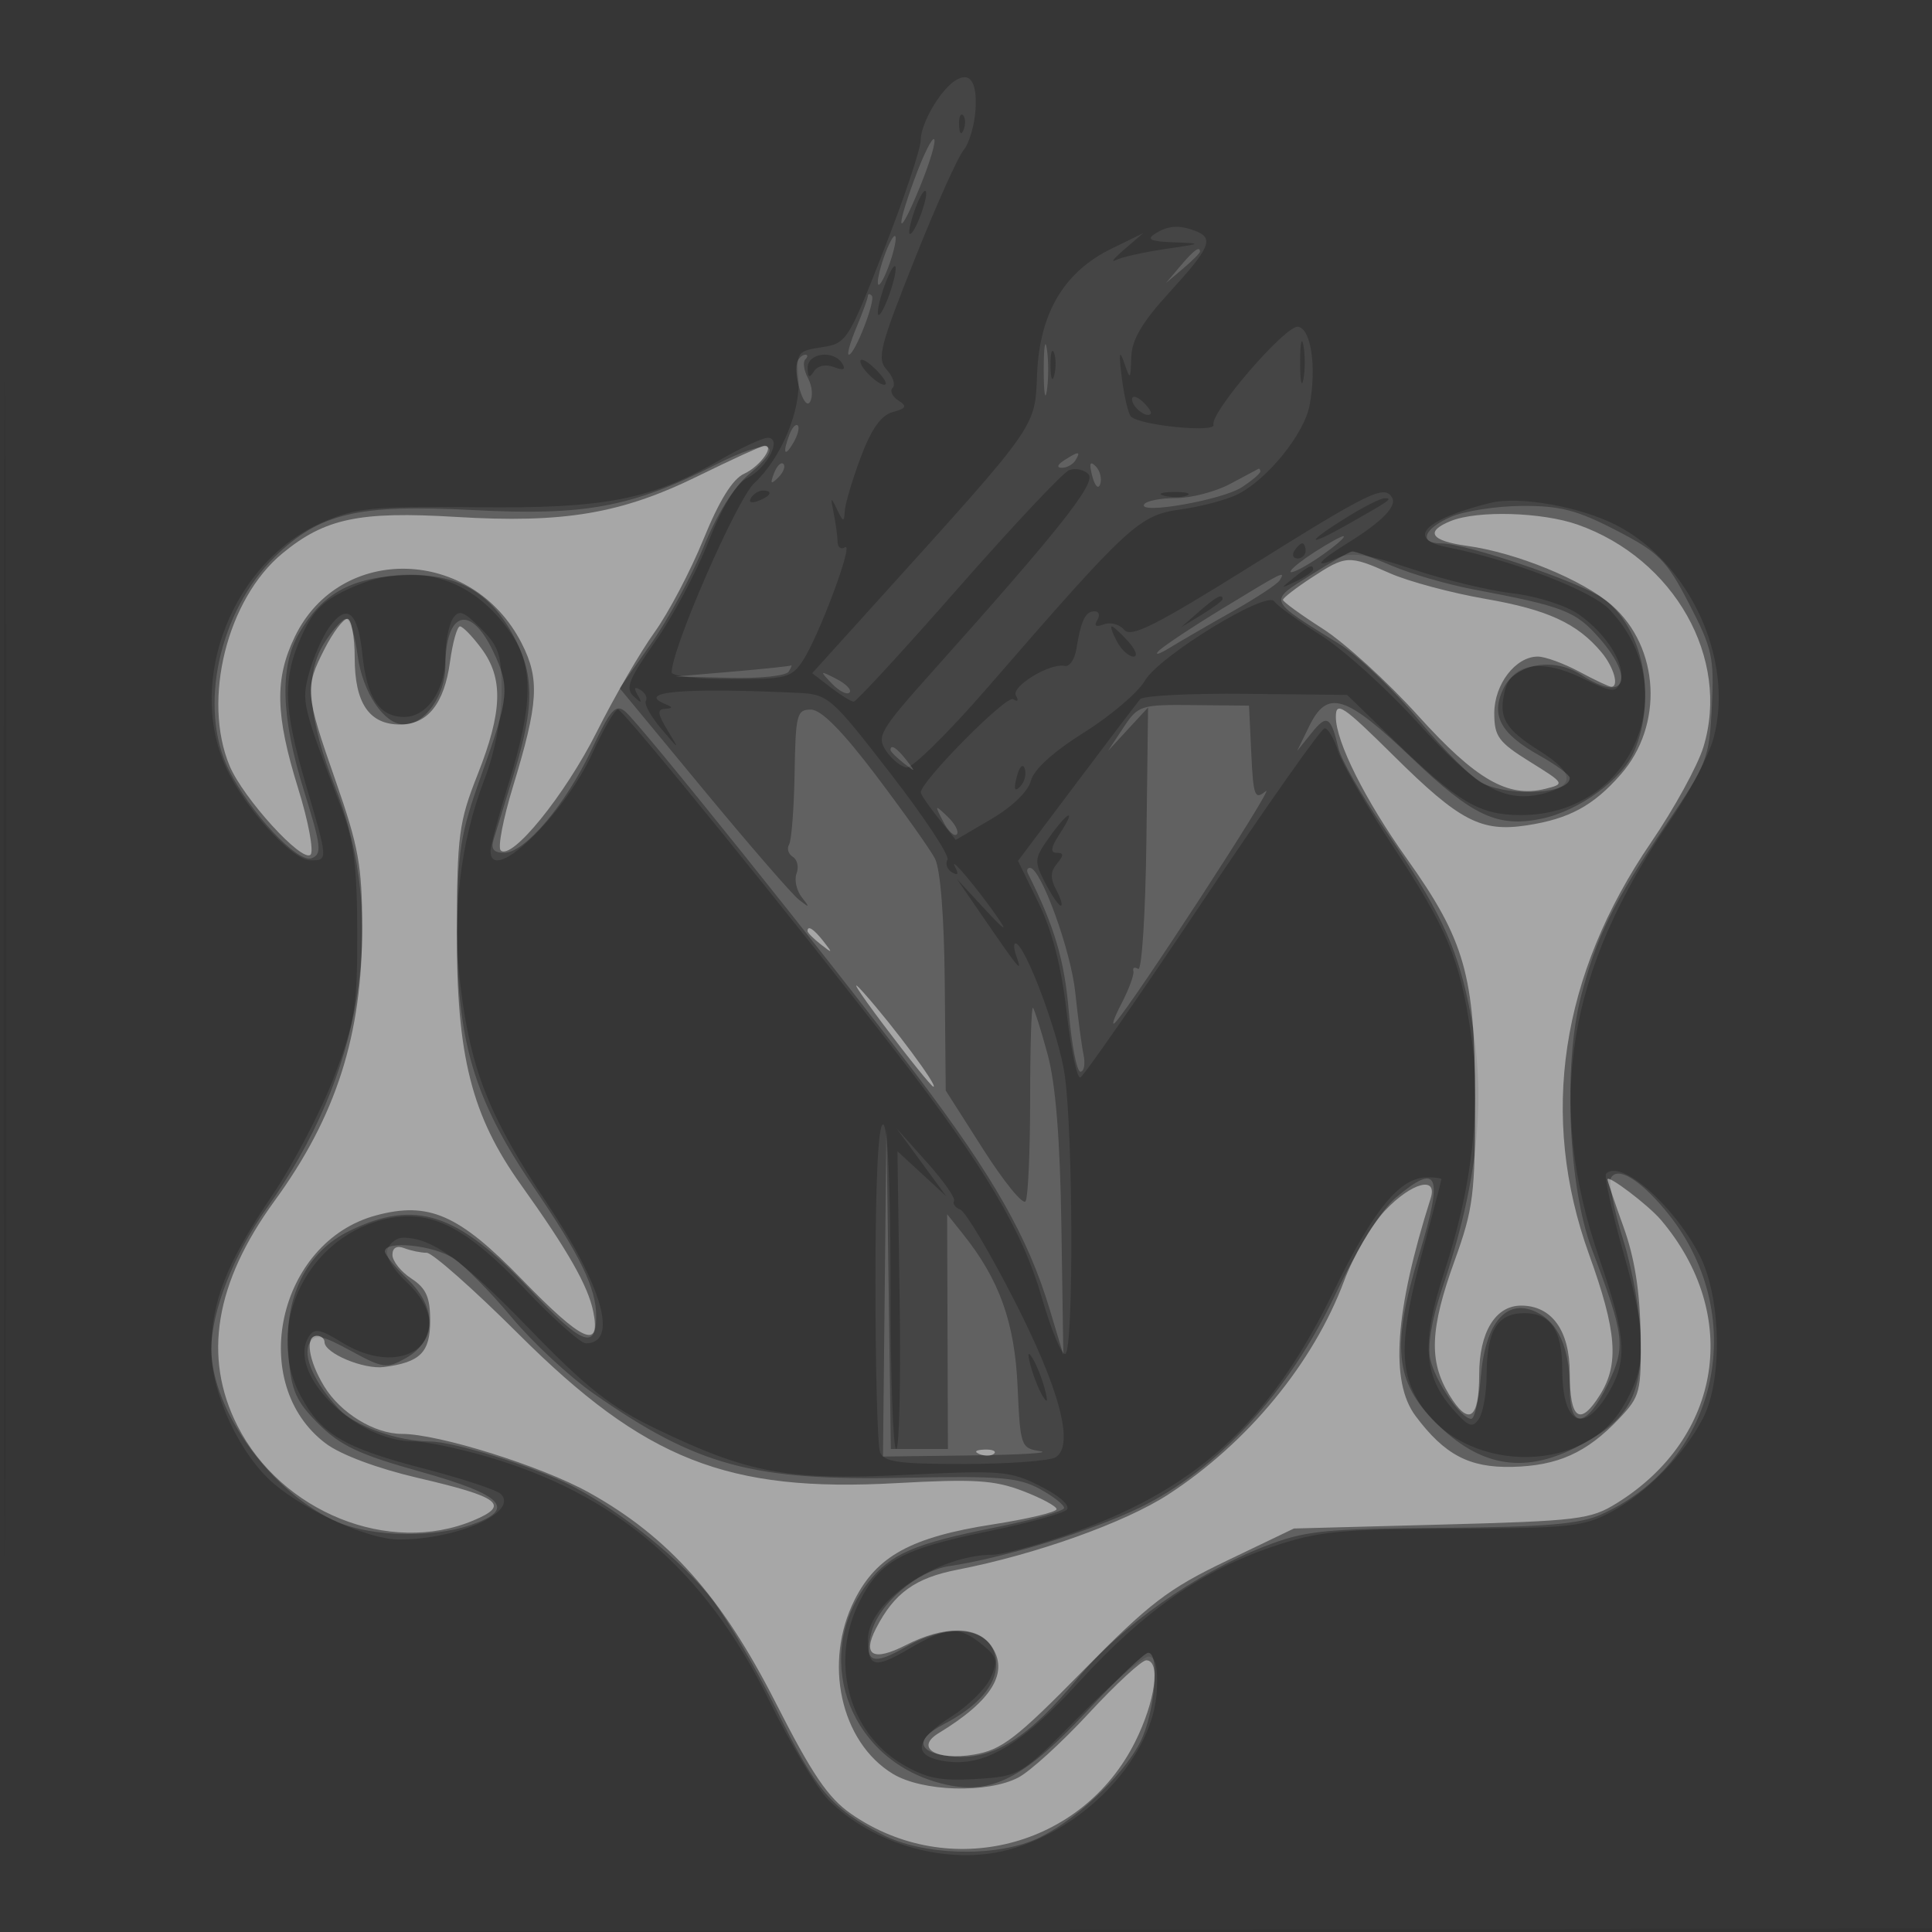
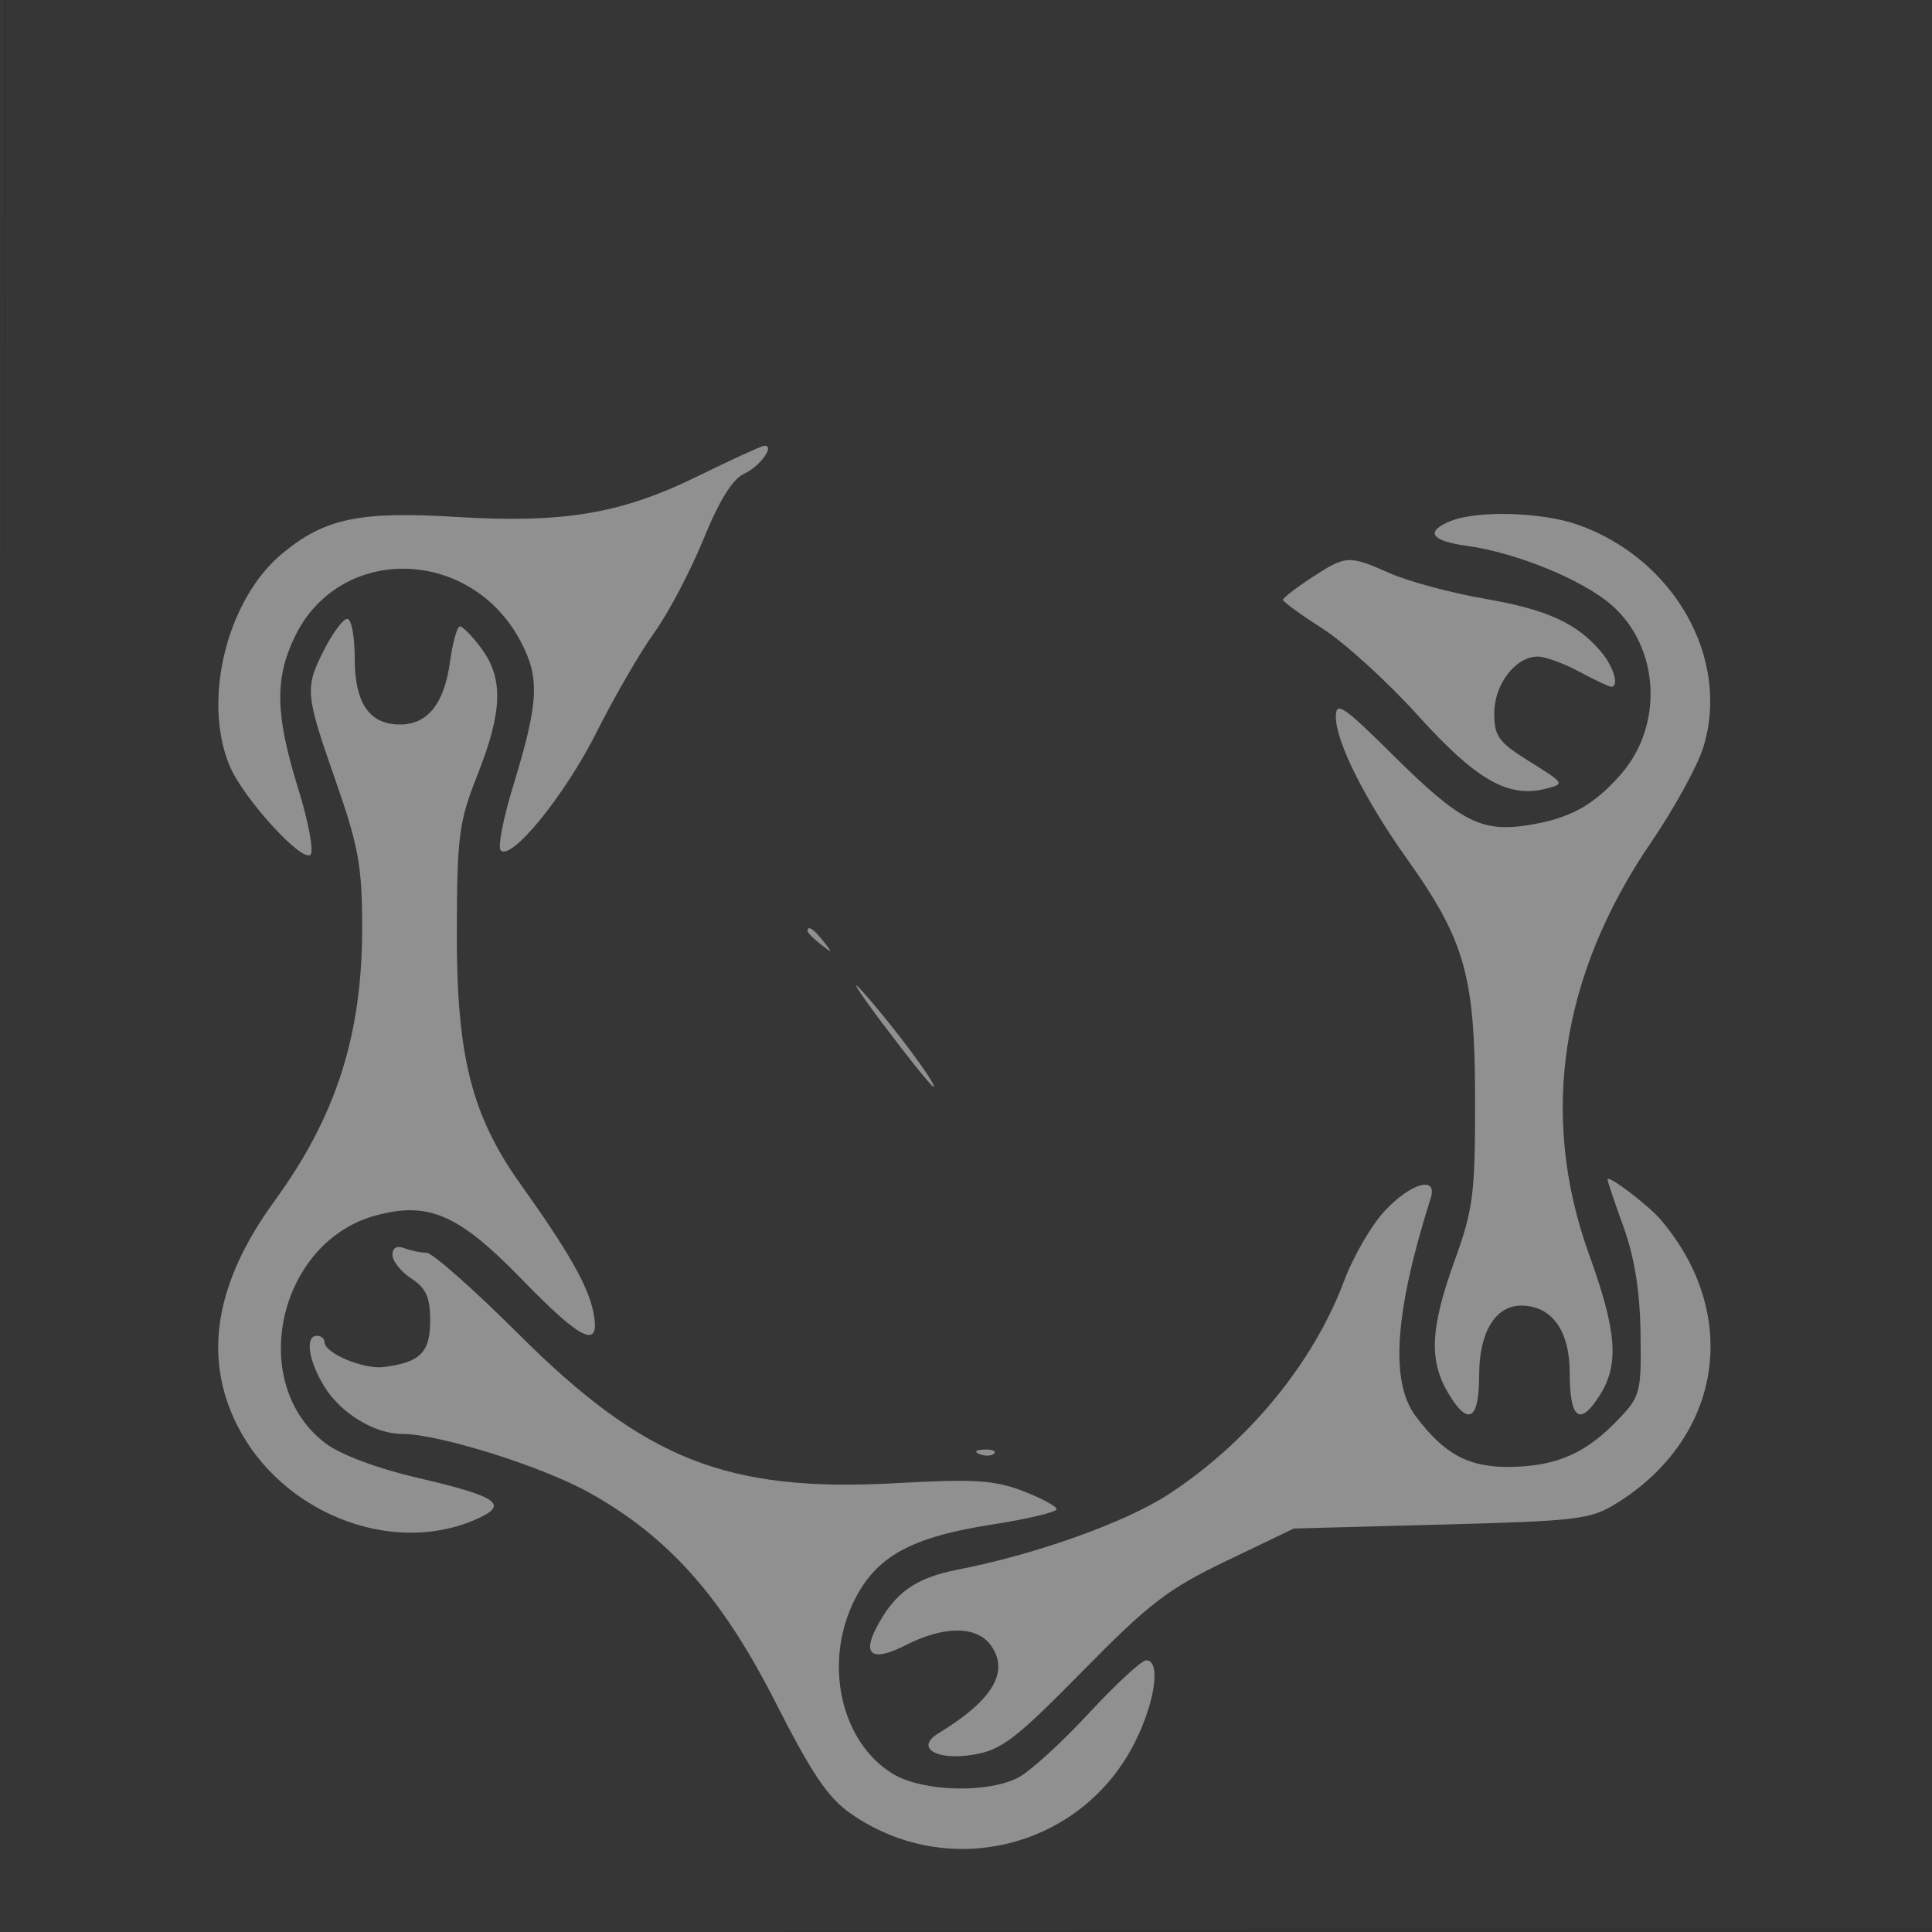
<svg xmlns="http://www.w3.org/2000/svg" width="256" height="256">
  <rect width="100%" height="100%" fill="#333333" stroke="none" />
-   <path fill="#fafafa" fill-opacity=".016" fill-rule="evenodd" d="M0 128.004v128.004l128.25-.254 128.25-.254.254-127.75L257.008 0H0zm.485.496c0 70.4.119 99.053.265 63.672s.146-92.98 0-128S.485 58.1.485 128.5" />
-   <path fill="#fafafa" fill-opacity=".079" fill-rule="evenodd" d="M126.442 10.766c-1.991 1.381-4.442 5.677-4.442 7.786 0 1.159-2.19 7.697-4.867 14.528-4.752 12.124-4.948 12.432-8.25 12.93-3.172.477-3.365.727-3.095 4 .361 4.365-2.283 10.712-5.829 13.99C97.643 66.141 89 85.929 89 89.09c0 .5 3.548.91 7.885.91 7.263 0 8.012-.193 9.489-2.448 2.169-3.311 6.813-15.786 5.597-15.034-.534.33-.977.011-.985-.709-.007-.72-.241-2.434-.52-3.809-.442-2.179-.385-2.243.443-.5.798 1.68.962 1.726 1.021.288.038-.942.984-4.156 2.101-7.142 1.42-3.794 2.7-5.612 4.25-6.038 1.821-.499 1.955-.778.748-1.554-.809-.52-1.146-1.271-.748-1.668.398-.398.051-1.467-.771-2.375-1.34-1.48-.961-2.991 3.657-14.581 2.833-7.112 5.76-13.646 6.504-14.521.743-.876 1.459-3.302 1.591-5.392.237-3.777-.798-5.153-2.82-3.751m.637 5.817c.048 1.165.285 1.402.604.605.289-.722.253-1.585-.079-1.917s-.568.258-.525 1.312m-5.911 11.366c-.585 1.678-.851 3.051-.591 3.051.675 0 2.562-5.195 2.067-5.69-.227-.227-.891.961-1.476 2.639M153 31c-1.117.722-.479 1.005 2.5 1.109 3.875.136 3.84.164-1.149.894-2.832.415-5.757 1.073-6.5 1.462-.743.39-.226-.256 1.149-1.435l2.5-2.143-4.249 2.076c-6.258 3.058-9.495 8.515-9.832 16.573-.301 7.21.281 6.383-21.349 30.316l-8.451 9.352 2.44 1.876c1.343 1.031 2.718 1.886 3.057 1.898s6.569-6.758 13.844-15.045c7.276-8.288 13.891-15.322 14.701-15.633s1.961-.078 2.557.518c1.109 1.109-3.674 7.166-20.638 26.133-6.957 7.778-7.45 8.613-6.199 10.5.747 1.127 1.979 2.137 2.738 2.245.76.108 5.556-4.617 10.66-10.5 18.862-21.743 20.153-22.934 25.708-23.701 2.743-.379 6.163-1.297 7.601-2.041 3.952-2.043 8.736-7.998 9.44-11.75.949-5.062.202-10.154-1.528-10.41-1.644-.243-11.681 11.389-11.205 12.986.326 1.095-9.84.081-10.942-1.092-.356-.378-.903-2.713-1.215-5.188-.405-3.214-.32-3.785.298-2 .838 2.423.868 2.402.964-.669.074-2.329 1.426-4.621 5.1-8.641 5.359-5.864 5.896-7.132 3.418-8.083-2.199-.844-3.669-.737-5.418.393m-35.889 7.111c-.616 1.767-.945 3.388-.731 3.602s.893-1.057 1.509-2.824.945-3.388.731-3.602-.893 1.057-1.509 2.824M172.272 48c0 2.475.195 3.487.434 2.25.238-1.237.238-3.263 0-4.5-.239-1.237-.434-.225-.434 2.25m-33.077.5c.02 1.65.244 2.204.498 1.231s.237-2.323-.037-3-.481.119-.461 1.769m-32.18.25c.012 1.287.231 1.41.83.466.488-.768 1.552-1.001 2.649-.58 1.267.486 1.611.342 1.111-.466-1.144-1.852-4.607-1.414-4.59.58m6.985-.872c0 1.008 2.892 3.605 3.357 3.015.171-.216-.515-1.181-1.524-2.143S114 47.395 114 47.878m36 5.024c0 1.038 1.902 2.541 2.466 1.948.183-.192-.297-.93-1.067-1.639-.769-.71-1.399-.849-1.399-.309m-54.578 8.03c-9.254 5.307-15.215 6.467-32.29 6.281-13.664-.148-15.915.068-20.294 1.952-11.917 5.126-18.181 20.876-12.916 32.472 2.43 5.35 8.78 12.363 11.194 12.363 2.372 0 2.376.076-.595-10.051-2.988-10.183-3.093-14.093-.529-19.742 1.547-3.409 2.913-4.72 6.628-6.363 8.283-3.664 15.977-1.426 21.13 6.146 2.944 4.325 2.875 9.402-.265 19.51-1.367 4.4-2.485 8.563-2.485 9.25 0 4.685 9.713-4.653 13.523-13 1.443-3.162 2.955-5.75 3.359-5.75.707 0 23.662 28.305 37.307 46 11.278 14.627 16.312 23.141 18.826 31.839 1.282 4.436 2.703 7.835 3.158 7.554 1.099-.679 1.025-29.248-.096-36.995-.786-5.433-5.279-17.398-6.532-17.398-.265 0-.2.787.146 1.75.818 2.279.418 1.816-4.096-4.75l-3.781-5.5 3.705 4c2.61 2.819 3.089 3.114 1.621 1-2.681-3.86-6.538-8.425-5.572-6.595q.739 1.402-.43.68c-.644-.398-.91-1.144-.592-1.659.318-.514-3.08-5.658-7.55-11.431-7.892-10.191-8.248-10.501-12.312-10.69-15.236-.711-21.606-.151-17.434 1.533.927.374.898.524-.115.583-1.086.063-1.023.641.306 2.829 1.646 2.71 1.634 2.707-.826-.192-1.373-1.618-2.29-3.274-2.039-3.681.251-.406-.07-1.064-.714-1.462-.791-.489-.911-.268-.37.68.648 1.136.544 1.166-.543.157-1.113-1.033-.624-2.272 2.834-7.175 2.299-3.26 5.482-9.223 7.072-13.252 1.913-4.845 3.682-7.73 5.226-8.521 2.636-1.35 4.607-5.31 2.637-5.295-.67.006-3.503 1.321-6.296 2.923m4.085 5.057c-.35.566.051.734.941.393 1.732-.665 2.049-1.382.611-1.382-.518 0-1.216.445-1.552.989m54.762-.296c.973.254 2.323.237 3-.037s-.119-.481-1.769-.461-2.204.244-1.231.498m11.519 9.291c-12.654 7.903-15.928 9.552-16.823 8.474-.611-.737-1.827-1.064-2.702-.729-1.055.405-1.348.217-.868-.559.398-.644.232-1.17-.367-1.17-1.206 0-1.805 1.246-2.403 5-.219 1.375-.913 2.383-1.542 2.24-1.955-.445-7.197 2.766-6.461 3.957.397.642.235.833-.382.451-.904-.558-12.232 10.882-12.231 12.352.001.275 1.044 1.803 2.318 3.396l2.318 2.896 4.683-2.744c2.796-1.638 4.921-3.692 5.273-5.094.373-1.485 2.962-3.837 7.035-6.391 3.544-2.223 7.172-5.309 8.061-6.858 1.866-3.251 16.162-12.015 17.154-10.515.357.54 3.138 2.562 6.18 4.494 3.043 1.931 8.84 7.175 12.884 11.654 7.735 8.566 11.537 10.67 16.759 9.274 4.08-1.091 3.888-2.732-.656-5.601-4.64-2.929-5.506-4.431-4.611-7.998.914-3.639 4.85-4.273 10.247-1.65 3.962 1.924 4.47 1.976 5.032.513.829-2.16-1.759-6.373-5.516-8.98-1.713-1.188-5.524-2.397-8.755-2.777-3.147-.37-9.123-1.814-13.28-3.21-5.902-1.981-8.06-2.309-9.847-1.494-3.414 1.555-2.764.542 1.239-1.931 4.594-2.84 6.629-4.923 5.923-6.065-1.043-1.687-2.858-.806-18.662 9.065m12.953-6.61c-5.726 3.52-5.899 4.354-.241 1.158 5.754-3.251 6.165-3.543 4.917-3.501-.505.017-2.609 1.072-4.676 2.343m18.759-1.74c-8.745 2.17-11.294 4.774-5.75 5.873 8.62 1.709 19.1 5.728 21.501 8.245C223.38 91.37 216.249 108 201.567 108c-5.558 0-8.302-1.626-17.067-10.111l-6-5.809-13.345-.145c-7.34-.08-13.675.24-14.078.71s-4.21 5.483-8.461 11.14l-7.729 10.285 2.707 5.533c1.837 3.755 3.037 8.411 3.735 14.489.565 4.925 1.382 8.832 1.814 8.682s7.713-10.624 16.178-23.274 15.756-23 16.202-23 1.239 1.35 1.763 3 3.76 7.275 7.192 12.5c7.356 11.2 8.93 14.973 10.436 25.007 1.401 9.344.173 20.278-3.546 31.56-3.053 9.263-2.768 13.743 1.159 18.179 2.061 2.329 2.592 2.523 3.44 1.254.551-.825 1.009-3.442 1.018-5.816.021-5.896 1.423-8.184 5.015-8.184 3.449 0 5 2.28 5 7.352 0 7.294 2.704 8.822 6.011 3.398 2.696-4.422 2.509-7.498-1.097-18.001-7.125-20.751-4.335-37.969 9.405-58.038 2.535-3.704 5.115-8.609 5.732-10.901 2.791-10.364-3.141-23.288-12.976-28.272-4.804-2.434-12.813-3.838-16.575-2.904M171.5 73c-.34.55-.141 1 .441 1S173 73.55 173 73s-.198-1-.441-1-.719.45-1.059 1m-.059 3.555c-1.864 1.494-1.852 1.512.309.465 1.238-.6 2.25-1.3 2.25-1.555 0-.765-.519-.544-2.559 1.09m-12.58 4.504-2.361 2.06 2.75-1.675c1.512-.921 2.75-1.847 2.75-2.059 0-.781-.835-.335-3.139 1.674M43.568 83.198c-.889 1.266-2.065 3.958-2.612 5.981-1.034 3.823-.93 4.258 4.256 17.821 1.668 4.364 2.107 7.772 2.126 16.5.021 9.872-.29 11.833-3.041 19.123-1.685 4.467-5.394 11.574-8.24 15.793C29.999 167.393 28 172.483 28 178.929c0 5.741 3.847 13.919 8.328 17.703 4.404 3.719 12.528 7.347 16.479 7.358 7.767.023 15.96-3.623 13.552-6.031-.527-.527-5.182-2.058-10.346-3.403-10.44-2.72-13.439-4.496-16.162-9.573-5.027-9.374 1.082-21.547 11.834-23.579 5.609-1.06 10.233 1.353 17.716 9.245 3.833 4.043 7.535 7.351 8.225 7.351 4.352 0 2.265-7.484-5.204-18.654-7.517-11.244-9.993-17.424-11.366-28.369-1.21-9.653-.116-19.282 3.154-27.752 1.324-3.427 2.227-8.024 2.25-11.453.035-4.961-.332-6.1-2.741-8.5-2.346-2.338-2.93-2.537-3.735-1.272-.524.825-.96 3.087-.969 5.027C58.996 91.47 56.583 95 53.566 95c-3.289 0-4.957-2.496-5.551-8.307-.583-5.697-2.075-6.87-4.447-3.495M148 85c.589 1.1 1.574 2 2.19 2s.305-.9-.69-2-1.981-2-2.19-2 .101.9.69 2m-13.269 17.92c-.435 1.663-.305 2.054.437 1.312.582-.582.86-1.647.62-2.369-.25-.749-.703-.295-1.057 1.057m4.294 8.045c-1.983 2.785-2.016 3.151-.543 6 .863 1.669 1.799 3.035 2.079 3.035s.012-.929-.595-2.064c-.82-1.532-.798-2.434.087-3.5.927-1.116.917-1.436-.046-1.436-.876 0-.759-.729.401-2.5 2.298-3.507 1.176-3.13-1.383.465M116 169.918c0 11.505.273 21.63.607 22.5.501 1.307 2.458 1.579 11.25 1.567 5.854-.009 11.271-.413 12.038-.899 2.504-1.586.515-9.06-5.575-20.945-3.201-6.248-6.38-11.583-7.064-11.855s-1.062-.79-.84-1.15c.223-.361-1.402-2.676-3.611-5.146l-4.016-4.49 3.293 4.5 3.293 4.5-3.23-2.978-3.23-2.978.293 19.729c.16 10.851-.046 19.729-.458 19.728s-.75-9.676-.75-21.501c0-13.667-.364-21.5-1-21.5-.635 0-1 7.639-1 20.918m96.815-14.4c-.284.285.785 5.122 2.377 10.75 3.141 11.104 3.087 14.877-.292 20.376-5.502 8.954-21.222 8.437-26.905-.885-2.622-4.3-2.511-8.687.502-19.937 1.374-5.127 2.499-9.435 2.5-9.572.002-.137-.836-.25-1.862-.25-3.654 0-7.108 4.219-12.511 15.282-8.539 17.483-18.37 26.35-35.785 32.273-3.954 1.345-8.123 2.448-9.264 2.451-7.368.019-16.575 6.256-16.575 11.227 0 3.71.896 3.912 5.47 1.232 5.049-2.959 6.583-3.052 9.633-.582 2.041 1.652 2.181 2.197 1.149 4.463-.647 1.419-2.993 3.728-5.214 5.13-4.703 2.969-5.17 5.075-1.288 5.816 5.413 1.035 10.324-1.775 18.243-10.441 8.626-9.439 16.284-14.772 25.817-17.977 5.851-1.968 8.821-2.258 23.69-2.316 15.441-.06 17.367-.264 21-2.224 4.729-2.552 9.556-7.466 12.117-12.334 2.675-5.085 2.459-16.133-.425-21.694-3.478-6.705-10.414-12.751-12.377-10.788m-161.453 9.981c-.347.904.659 2.652 2.531 4.401 7.282 6.802.149 13.379-8.627 7.956-2.871-1.775-3.62-1.904-4.345-.75C37.916 181.893 47.062 191 54.875 191c1.447 0 5.646.862 9.33 1.916 17.384 4.971 29.229 15.131 37.654 32.298 2.849 5.803 6.402 11.775 7.897 13.269 6.017 6.018 15.934 8.76 23.901 6.611 10.247-2.764 19.232-12.456 19.638-21.184.144-3.098-.189-4.41-1.12-4.41-.729 0-4.854 3.569-9.168 7.93-7.812 7.899-7.867 7.932-13.675 8.292-4.707.291-6.583-.081-9.728-1.931-7.225-4.249-9.706-13.75-5.662-21.678 2.695-5.282 5.574-6.853 16.78-9.159 5.349-1.1 10.128-2.404 10.62-2.896.528-.528-.876-1.8-3.415-3.095-4.042-2.062-5.158-2.158-17.869-1.535-15.636.767-20.855-.192-33.058-6.072-6.123-2.951-9.244-5.415-17-13.423C61.242 166.89 57.223 164 53.404 164c-.807 0-1.726.675-2.042 1.499M136.573 181c.368 1.375 1.086 3.175 1.596 4 .644 1.042.723.737.258-1-.368-1.375-1.086-3.175-1.596-4-.644-1.042-.723-.737-.258 1" />
-   <path fill="#fafafa" fill-opacity=".156" fill-rule="evenodd" d="M121.188 23.688c-2.737 7.428-2.123 8.042.812.812 1.244-3.065 2.044-5.789 1.779-6.054s-1.432 2.093-2.591 5.242m-4.077 10.423c-.616 1.767-.945 3.388-.731 3.602s.893-1.057 1.509-2.824.945-3.388.731-3.602-.893 1.057-1.509 2.824m39.294 1.139L154.5 37.5l2.25-1.905c1.238-1.048 2.25-2.06 2.25-2.25 0-.8-.805-.209-2.595 1.905M115 39.211c0 .3-.681 2.175-1.513 4.167-.833 1.992-1.289 3.622-1.014 3.622.792 0 3.61-7.25 3.04-7.82-.282-.282-.513-.268-.513.031M138.3 49c0 3.025.187 4.263.416 2.75s.229-3.987 0-5.5-.416-.275-.416 2.75m-32.563-1.25c-.744 1.467.779 6.791 1.58 5.521.427-.676.321-2.08-.236-3.119s-.726-2.173-.379-2.521.358-.631.024-.631c-.335 0-.779.337-.989.75m-1.113 9.789c-.965 2.514-.681 3.163.498 1.136.584-1.004.851-2.036.593-2.293-.257-.258-.749.263-1.091 1.157m-9.902 4.087c-11.066 5.6-17.197 6.738-32.085 5.961-15.181-.794-20.254.397-26.166 6.138-7.453 7.239-10.243 20.06-6.152 28.275 2.821 5.664 9.141 12.421 10.964 11.722 1.408-.541 1.294-1.556-.999-8.916-3.051-9.789-3.258-16.456-.65-20.91 2.977-5.084 6.64-7.221 13.103-7.642 7.335-.479 11.853 1.82 15.149 7.707 2.944 5.257 2.993 9.513.213 18.539l-2.695 8.75c-.386 1.253.015 1.75 1.412 1.75 2.742 0 8.157-6.411 11.608-13.744 2.473-5.255 3.153-6.024 4.414-4.984 1.989 1.638 26.355 32.027 38.443 47.945 10.322 13.593 14.926 21.679 17.812 31.283l1.804 6-.257-17c-.175-11.605-.755-18.839-1.827-22.796-.865-3.188-1.739-5.963-1.942-6.166-.204-.204-.371 5.259-.371 12.14s-.272 12.952-.605 13.492c-.333.539-2.85-2.541-5.594-6.845l-4.987-7.825-.129-14.263c-.079-8.815-.58-15.117-1.312-16.5-.652-1.23-4.152-6.162-7.779-10.96-4.443-5.877-7.258-8.731-8.629-8.75-1.877-.025-2.045.629-2.176 8.45-.079 4.663-.408 8.907-.732 9.431-.324.525-.102 1.255.495 1.624.596.369.821 1.357.499 2.196s-.015 2.256.682 3.149c1.109 1.421 1.062 1.463-.379.337-.906-.708-6.62-7.304-12.699-14.659L82.104 91.184l4.129-5.842c2.272-3.213 5.412-8.992 6.979-12.842 1.746-4.289 4.052-8.002 5.956-9.587 5.191-4.321 2.875-4.991-4.446-1.287M141 61c-.901.582-1.025.975-.309.985.655.008 1.469-.435 1.809-.985.767-1.242.421-1.242-1.5 0m-38.436 1.707c-.542 1.425-.428 1.54.56.56.684-.679.991-1.486.683-1.793-.308-.308-.867.247-1.243 1.233m42.167.373c.354 1.352.807 1.806 1.057 1.057.24-.722-.038-1.787-.62-2.369-.742-.742-.872-.351-.437 1.312M163 64.121c-1.925 1.032-5.161 1.877-7.191 1.877-2.03.001-3.921.374-4.201.828-.864 1.398 10.35-.569 12.947-2.27 1.345-.881 2.445-1.817 2.445-2.079s-.113-.422-.25-.354c-.137.067-1.825.966-3.75 1.998m29.25 4.37c-3.602 1.565-4.323 3.509-1.302 3.509 3.303 0 18.389 5.119 21.415 7.266 5.29 3.753 7.221 13.006 4.216 20.2-1.579 3.778-7.336 7.991-12.329 9.022-5.828 1.203-9.121-.344-17.233-8.094-8.756-8.366-11.136-9.094-13.552-4.144l-1.585 3.25 1.917-2.386c2.032-2.53 2.54-2.233 3.571 2.086.355 1.485 3.056 6.22 6.002 10.522 7.245 10.579 9.526 15.295 11.187 23.134 2.535 11.961 1.499 23.185-3.509 38.018-1.338 3.96-1.917 7.445-1.531 9.203.651 2.962 4.051 7.923 5.432 7.923.442 0 1.011-2.502 1.264-5.559.592-7.139 3.35-10.417 7.265-8.633 3.013 1.373 4.522 4.795 4.522 10.257 0 5.409 2.24 5.137 5.021-.609 2.435-5.028 2.278-6.364-2.102-17.956-3.104-8.215-3.799-24.363-1.44-33.44 2.103-8.091 4.253-12.428 11.344-22.888 5.371-7.922 5.663-8.677 6.003-15.5.325-6.548.064-7.736-3.005-13.652-3.028-5.836-3.988-6.804-9.679-9.75-5.179-2.681-7.427-3.263-12.479-3.231-3.39.022-7.626.675-9.413 1.452m-18 4.624c-3.409 2.183-4.512 3.649-1.5 1.993 2.294-1.261 5.889-4.04 5.25-4.059-.275-.009-1.963.921-3.75 2.066m-.645 3.128c-5.551 3.521-5.716 3.132 3.841 9.079 2.494 1.552 7.24 6.093 10.547 10.091s7.158 7.79 8.557 8.428c3.938 1.794 11.45 1.293 11.45-.764 0-.39-1.799-1.72-3.999-2.956-5.213-2.93-6.496-5.311-4.789-8.89 1.58-3.313 6.662-4.199 10.324-1.8 5.745 3.765 7.249.672 2.373-4.882-3.147-3.585-4.706-4.188-16.676-6.45-3.446-.651-8.321-2.065-10.832-3.142s-4.867-1.926-5.234-1.887-2.87 1.466-5.562 3.173M162 80.629c-4.125 2.516-7.95 5.061-8.5 5.656s.125.39 1.5-.456 5.087-2.997 8.25-4.779c3.162-1.783 6.002-3.648 6.309-4.145.843-1.364.528-1.209-7.559 3.724M42.943 85.25c-2.609 4.183-2.158 9.819 1.542 19.25 6.894 17.572 3.552 37.917-9.128 55.566-4.356 6.063-7.36 13.708-7.347 18.695.021 8.214 8.158 19.304 16.85 22.967 4.51 1.9 12.406 2.066 17.445.365 6.238-2.106 4.463-3.996-6.674-7.108-8.012-2.238-10.536-3.424-13.412-6.299-3.002-3.002-3.612-4.385-4-9.053-.641-7.73 2.321-13.748 8.157-16.573 8.676-4.2 14.268-2.359 23.883 7.862 6.817 7.247 8.741 8.015 8.741 3.487 0-3.703-2.094-8.021-8.319-17.152C62.786 145.675 60.48 137.863 60.568 123c.062-10.292.403-12.436 3.25-20.41 3.66-10.25 3.78-11.527 1.524-16.281-3.006-6.334-6.297-5.325-6.327 1.941-.016 3.916-2.725 7.75-5.476 7.75-2.655 0-5.502-4.244-6.157-9.177C47.03 84.17 46.344 82 45.856 82c-.487 0-1.798 1.463-2.913 3.25M97 89l-7.5.64 7.191.18c3.955.099 7.469-.27 7.809-.82s.479-.919.309-.82-3.684.468-7.809.82m13.226 1.574c.95.994 2.001 1.533 2.336 1.197s-.442-1.148-1.726-1.807c-2.233-1.145-2.26-1.118-.61.61m38.623 5.855-2.032 3.071 2.654-2.879 2.654-2.878-.219 17.591c-.121 9.675-.61 17.349-1.087 17.054-.478-.295-.765-.166-.638.288s-.589 2.399-1.59 4.324-1.375 3.05-.833 2.5c2.098-2.126 21.497-31.927 19.964-30.669-1.462 1.199-1.652.704-1.922-5l-.3-6.331-7.309-.071c-7.084-.07-7.372.023-9.342 3M118 99.378c0 .207.787.995 1.75 1.75 1.586 1.243 1.621 1.208.378-.378-1.307-1.666-2.128-2.195-2.128-1.372m6.964 9.458c.659 1.284 1.472 2.061 1.807 1.726.336-.335-.203-1.386-1.197-2.336-1.728-1.65-1.755-1.623-.61.61m11.246 6.914c3.521 7.011 4.846 11.486 5.413 18.285.366 4.381 1.058 7.965 1.54 7.965.481 0 .665-1.012.409-2.25s-.749-4.95-1.094-8.25c-.584-5.58-4.559-16.5-6.006-16.5-.351 0-.469.338-.262.75m-18.981 55.5L117 193l11.75-.15c6.463-.082 10.558-.333 9.1-.557-2.581-.396-2.659-.618-3.017-8.6-.378-8.457-2.401-14.111-7.201-20.13l-2.132-2.673.053 15.555.053 15.555h-7.566l-.291-21.25-.291-21.25zm96.247-15.211c-.355.574.37 4.288 1.612 8.253s2.292 9.986 2.335 13.381c.094 7.532-1.891 10.756-8.737 14.189-6.904 3.462-12.666 2.421-18.413-3.326-5.467-5.467-5.928-10.142-2.205-22.391 3.206-10.549 2.525-12.198-3.089-7.474-1.954 1.645-5.069 6.638-8.105 12.996-6.147 12.871-15.587 23.126-25.878 28.114-6.395 3.098-17.964 6.652-25.174 7.732-4.31.645-9.413 5.01-10.385 8.881-.979 3.902.183 4.369 4.578 1.84 6.19-3.563 11.985-2.45 11.985 2.301 0 2.809-2.479 5.627-7.011 7.97-4.04 2.09-3.357 3.924 1.589 4.266 5.191.359 9.767-2.573 16.234-10.403 5.671-6.866 15.668-13.928 24.688-17.441 5.405-2.104 7.737-2.35 23.5-2.478 13.719-.111 18.284-.491 21.129-1.758 15.798-7.037 19.918-26.84 8.418-40.464-3.376-3.999-6.166-5.652-7.071-4.188M51 165.813c0 .447 1.371 2.126 3.046 3.731 3.902 3.738 3.786 8.149-.272 10.417-2.544 1.421-3.034 1.355-7.287-.968-3.831-2.093-4.703-2.261-5.451-1.051-1.009 1.632.619 5.314 3.873 8.759 2.154 2.282 7.749 4.274 12.091 4.306 3.2.024 13.807 3.342 18.713 5.853 6.557 3.358 14.79 10.028 18.693 15.145 2.069 2.713 5.925 9.335 8.569 14.714 5.194 10.568 7.156 12.873 13.941 16.376 5.303 2.738 14.655 3.042 20.224.658 4.905-2.101 11.575-8.273 13.932-12.895 1.944-3.809 2.666-11.858 1.064-11.858-.475 0-4.187 3.552-8.25 7.893-8.672 9.268-13.035 11.278-19.973 9.199-11.778-3.529-16.27-17.013-8.821-26.481 2.929-3.724 6.066-5.079 16.658-7.193 5.088-1.016 9.25-2.189 9.25-2.607s-1.463-1.557-3.25-2.531c-2.775-1.512-5.387-1.726-17.875-1.466-20.18.421-27.454-1.547-41.208-11.149-3.209-2.239-8.103-6.793-10.876-10.118-2.774-3.326-6.224-6.832-7.667-7.79-2.659-1.767-9.124-2.436-9.124-.944" />
+   <path fill="#fafafa" fill-opacity=".016" fill-rule="evenodd" d="M0 128.004v128.004l128.25-.254 128.25-.254.254-127.75L257.008 0H0m.485.496c0 70.4.119 99.053.265 63.672s.146-92.98 0-128S.485 58.1.485 128.5" />
  <path fill="#fafafa" fill-opacity=".462" fill-rule="evenodd" d="M92.456 63.1c-10.156 4.98-17.761 6.26-32.044 5.395-12.783-.775-17.355.185-22.985 4.826-7.334 6.045-10.658 19.404-7.003 28.151 1.79 4.284 9.621 12.883 10.726 11.778.454-.454-.287-4.409-1.647-8.788-3.027-9.744-3.13-14.536-.432-20.109 5.996-12.386 23.543-11.871 30.049.881 2.424 4.752 2.232 7.931-1.146 18.99-1.298 4.248-2.032 8.051-1.632 8.451 1.427 1.428 8.526-7.32 12.72-15.675 2.347-4.675 5.789-10.615 7.65-13.199 1.861-2.585 4.785-8.14 6.498-12.346 2.096-5.145 3.861-7.986 5.397-8.686 2.142-.976 4.183-3.861 2.612-3.691-.396.043-4.339 1.853-8.763 4.022m99.794 5.931c-3.475 1.397-2.681 2.638 2.11 3.295 6.567.9 15.386 4.512 19.208 7.868 6.359 5.583 6.903 15.922 1.182 22.438-3.645 4.152-6.822 5.871-12.432 6.73-6.053.926-8.893-.551-17.568-9.141-6.837-6.77-7.749-7.382-7.74-5.198.013 3.277 3.888 11.006 9.397 18.743 7.683 10.791 9.031 15.518 9.049 31.734.014 12.764-.226 14.669-2.72 21.575-3.255 9.012-3.427 13.279-.717 17.724 2.583 4.237 3.981 3.312 3.981-2.636 0-5.623 2.147-9.163 5.557-9.163 4.06 0 6.443 3.307 6.443 8.941 0 6.166 1.362 7.132 4.027 2.858 2.543-4.075 2.2-8.422-1.466-18.577-6.615-18.321-3.799-37.012 8.227-54.62 3.043-4.456 6.156-10.127 6.917-12.602 3.611-11.749-3.853-24.965-16.649-29.48-4.717-1.664-13.263-1.913-16.806-.489m-18.5 7.542c-2.062 1.351-3.75 2.661-3.75 2.911s2.377 1.975 5.281 3.833 8.577 7.027 12.604 11.487c7.689 8.516 11.933 10.96 16.876 9.72 2.625-.659 2.601-.701-2.053-3.597-4.155-2.586-4.708-3.342-4.708-6.429 0-3.828 2.822-7.498 5.765-7.498.97 0 3.444.9 5.496 2s3.958 2 4.235 2c1.088 0 .348-2.607-1.298-4.576-3.205-3.832-7.145-5.644-15.382-7.073-4.502-.781-10.184-2.305-12.628-3.386-5.499-2.433-5.823-2.414-10.438.608M43.02 85.96c-2.662 5.218-2.606 5.882 1.47 17.55 3.02 8.646 3.491 11.249 3.5 19.346.015 14.256-3.444 25.068-11.605 36.267-7.896 10.835-9.531 20.708-4.934 29.78 5.809 11.463 20.13 17.224 31.258 12.574 4.929-2.059 3.565-3.112-7.305-5.639-5.344-1.242-10.228-3.062-12.216-4.552-10.523-7.887-6.396-26.729 6.622-30.235 7.004-1.886 10.983-.143 19.346 8.474 8.028 8.273 10.476 9.384 9.458 4.294-.685-3.422-3.348-8.098-9.579-16.819-6.544-9.159-8.541-17.029-8.5-33.5.032-12.831.261-14.574 2.75-20.869 3.298-8.343 3.437-12.736.527-16.671C62.609 84.332 61.32 83 60.948 83s-.965 2.105-1.317 4.677C58.867 93.246 56.673 96 53 96c-4.075 0-6-2.832-6-8.829 0-2.844-.441-5.171-.98-5.171s-1.888 1.782-3 3.96M107 123.378c0 .207.787.995 1.75 1.75 1.586 1.243 1.621 1.208.378-.378-1.307-1.666-2.128-2.195-2.128-1.372m10.041 12.372c3.415 4.537 6.406 8.25 6.646 8.25.671 0-5.283-8.017-9.284-12.5-1.964-2.2-.776-.287 2.638 4.25M213 156.275c0 .227.959 3.07 2.131 6.318 1.454 4.03 2.169 8.506 2.25 14.086.113 7.793-.023 8.328-2.881 11.339-4.256 4.484-8.094 6.21-14.121 6.351-5.686.133-8.963-1.593-12.817-6.752-3.399-4.55-2.752-13.839 2.009-28.839.959-3.024-2.551-2.079-6.045 1.626-1.766 1.872-4.205 6.062-5.42 9.312-4.075 10.897-12.768 21.459-23.295 28.305-5.737 3.731-17.57 7.955-27.926 9.97-5.625 1.094-8.381 3.078-10.806 7.78-1.855 3.595-.383 4.425 3.936 2.222 5.115-2.61 9.459-2.582 11.318.072 2.438 3.481.181 7.243-6.949 11.581-3.2 1.947-.343 3.692 4.661 2.846 3.68-.621 5.571-2.073 14.405-11.058 8.868-9.02 11.31-10.891 19.085-14.621l8.916-4.279 19.524-.518c18.197-.484 19.779-.677 23.258-2.839 13.963-8.675 16.503-24.988 5.845-37.535-1.668-1.964-7.078-6.066-7.078-5.367M52 166.278c0 .821 1.125 2.229 2.5 3.13 1.967 1.289 2.5 2.479 2.5 5.58 0 4.217-1.299 5.522-6.119 6.149-2.693.35-7.881-1.826-7.881-3.306 0-.457-.45-.831-1-.831-1.612 0-1.147 3.247.96 6.701 2.159 3.541 6.669 6.299 10.302 6.299 4.855 0 18.46 4.259 24.738 7.744 10.57 5.868 17.636 13.811 24.765 27.837 4.848 9.538 6.957 12.648 10.024 14.773 12.955 8.977 30.629 4.481 37.632-9.572 2.67-5.358 3.408-10.782 1.466-10.782-.612 0-4.047 3.17-7.634 7.044-3.586 3.874-7.788 7.699-9.337 8.5-4.112 2.126-12.738 1.862-16.626-.509-6.923-4.221-9.228-14.771-5.04-23.069 2.921-5.787 7.526-8.298 18.292-9.973 4.652-.723 8.458-1.632 8.458-2.018 0-.387-2.019-1.474-4.486-2.417-3.771-1.44-6.443-1.605-16.75-1.034-22.397 1.239-33.332-3.078-50.057-19.759C62.77 170.844 57.295 166 56.538 166s-2.086-.273-2.956-.607c-1.007-.386-1.582-.065-1.582.885m77.813 26.405c.721.289 1.584.253 1.916-.079s-.258-.568-1.312-.525c-1.165.048-1.402.285-.604.604" />
</svg>